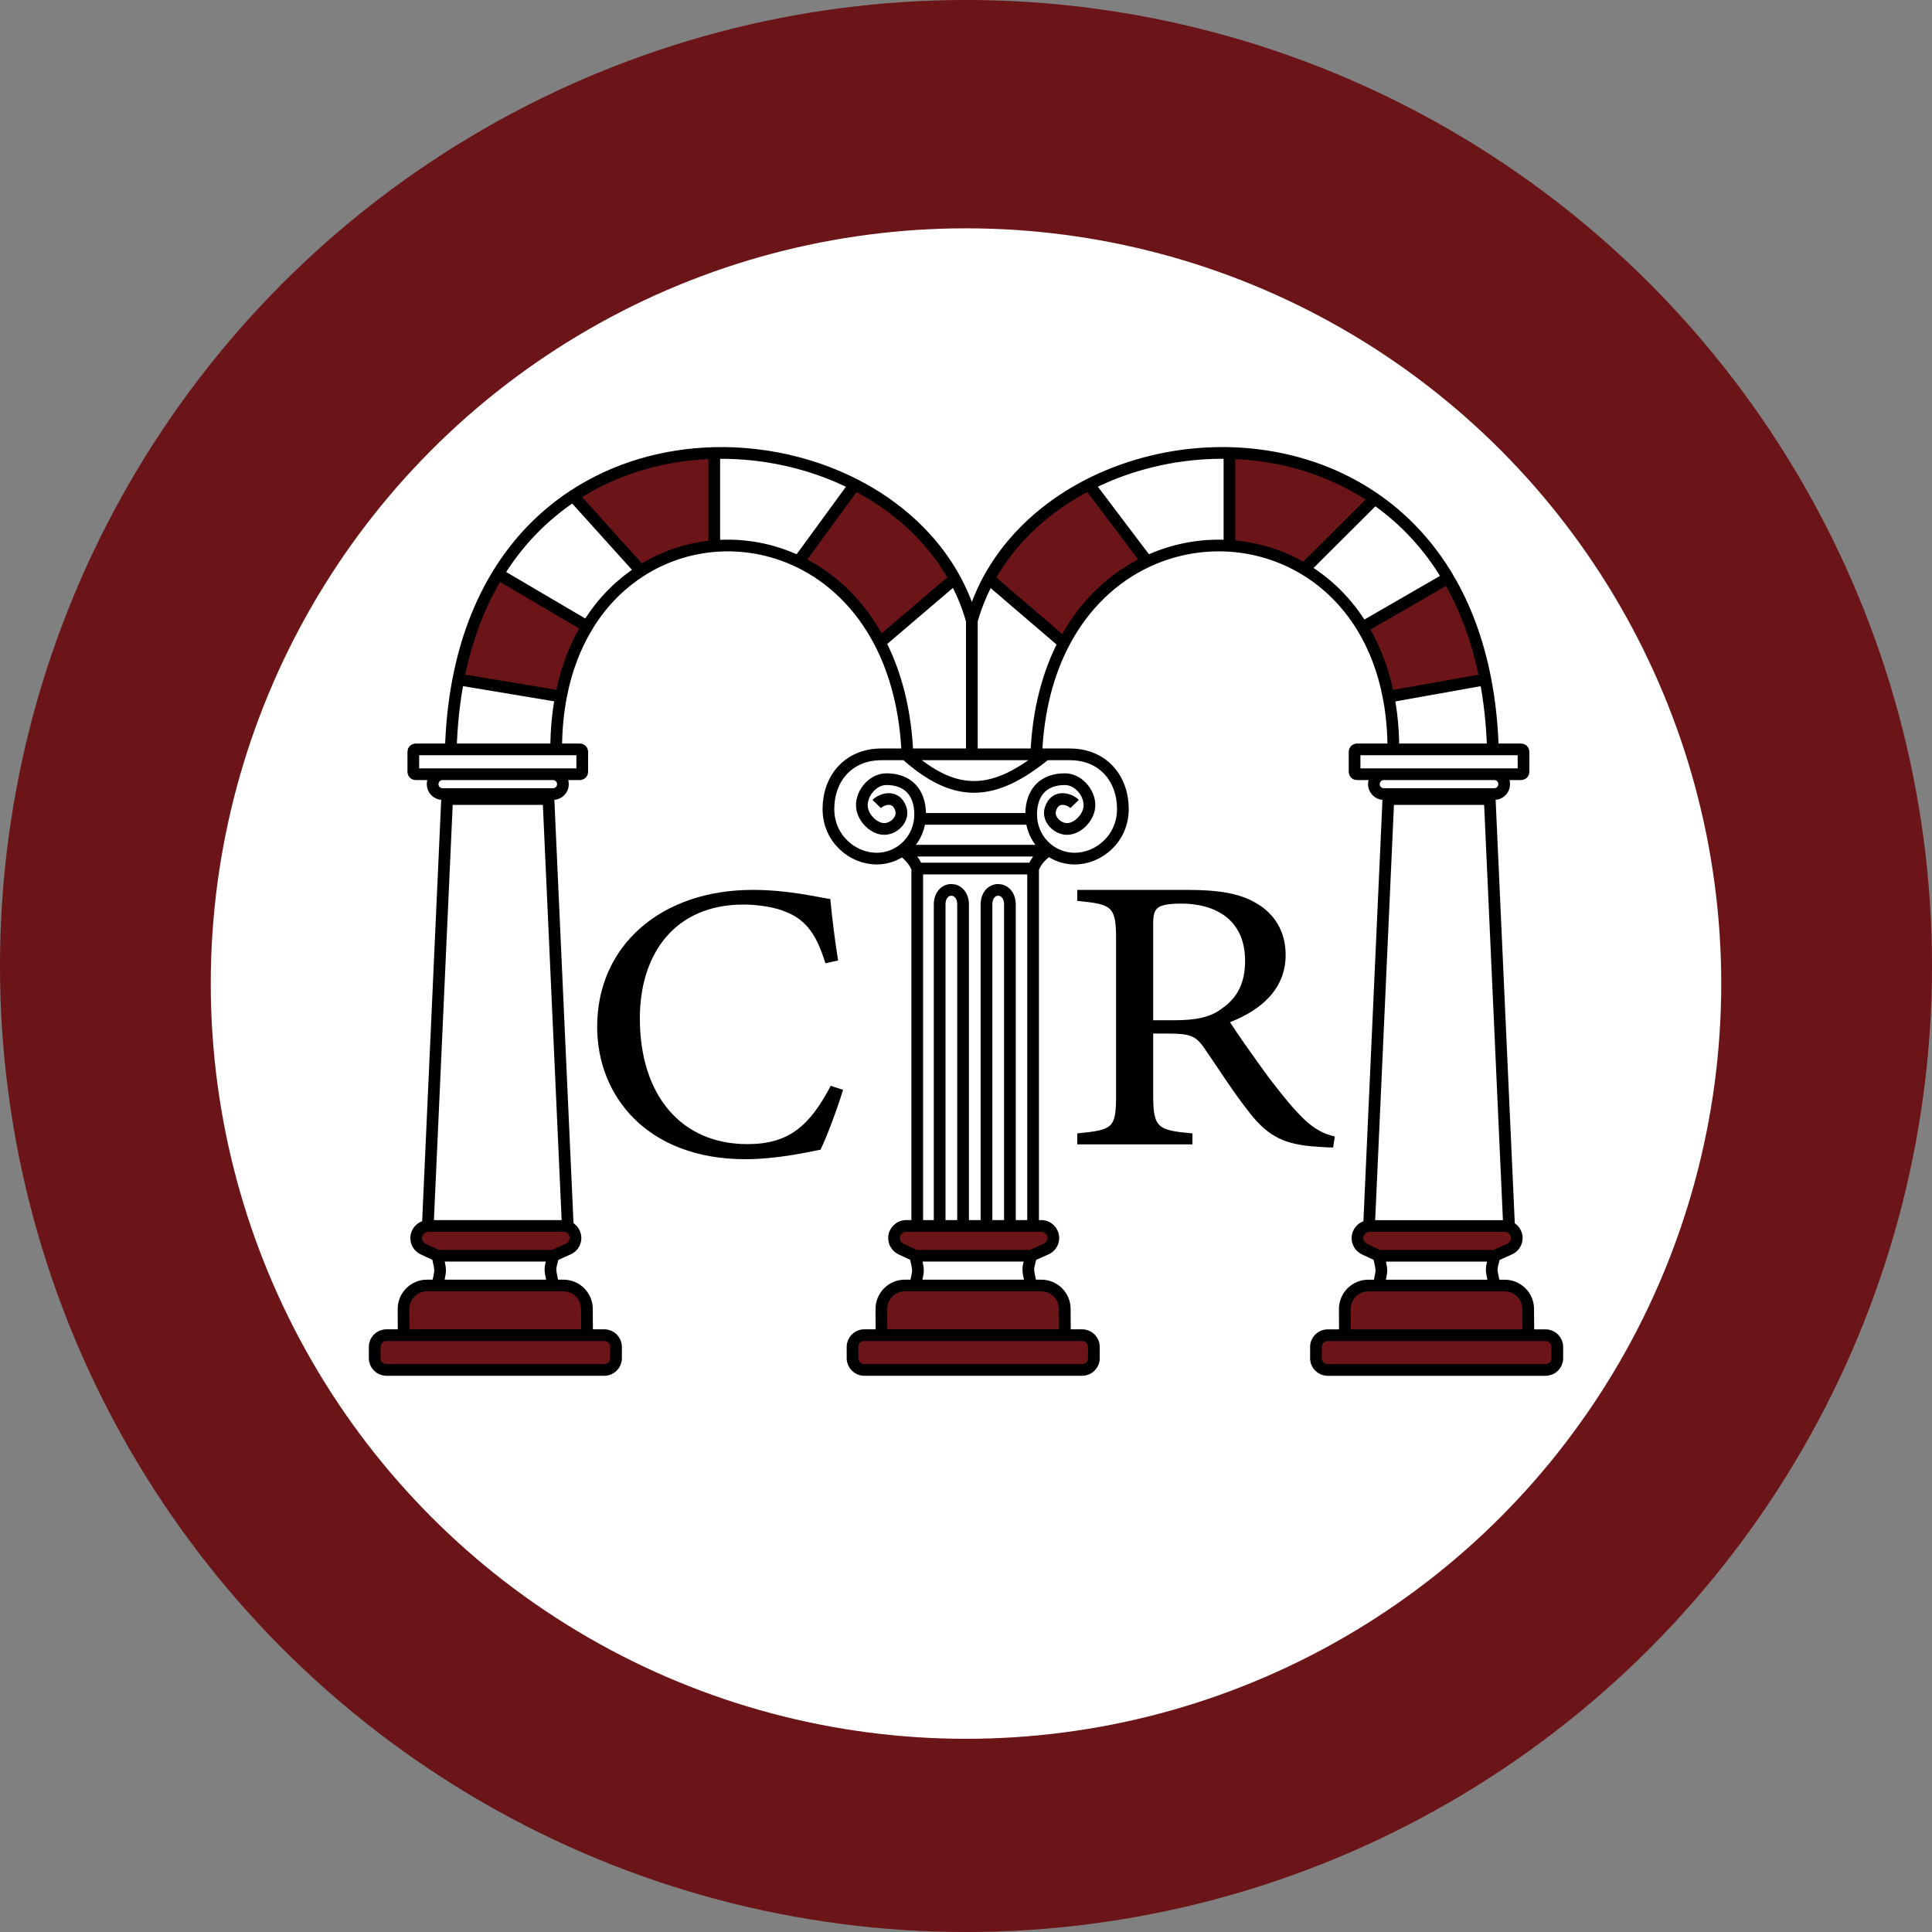
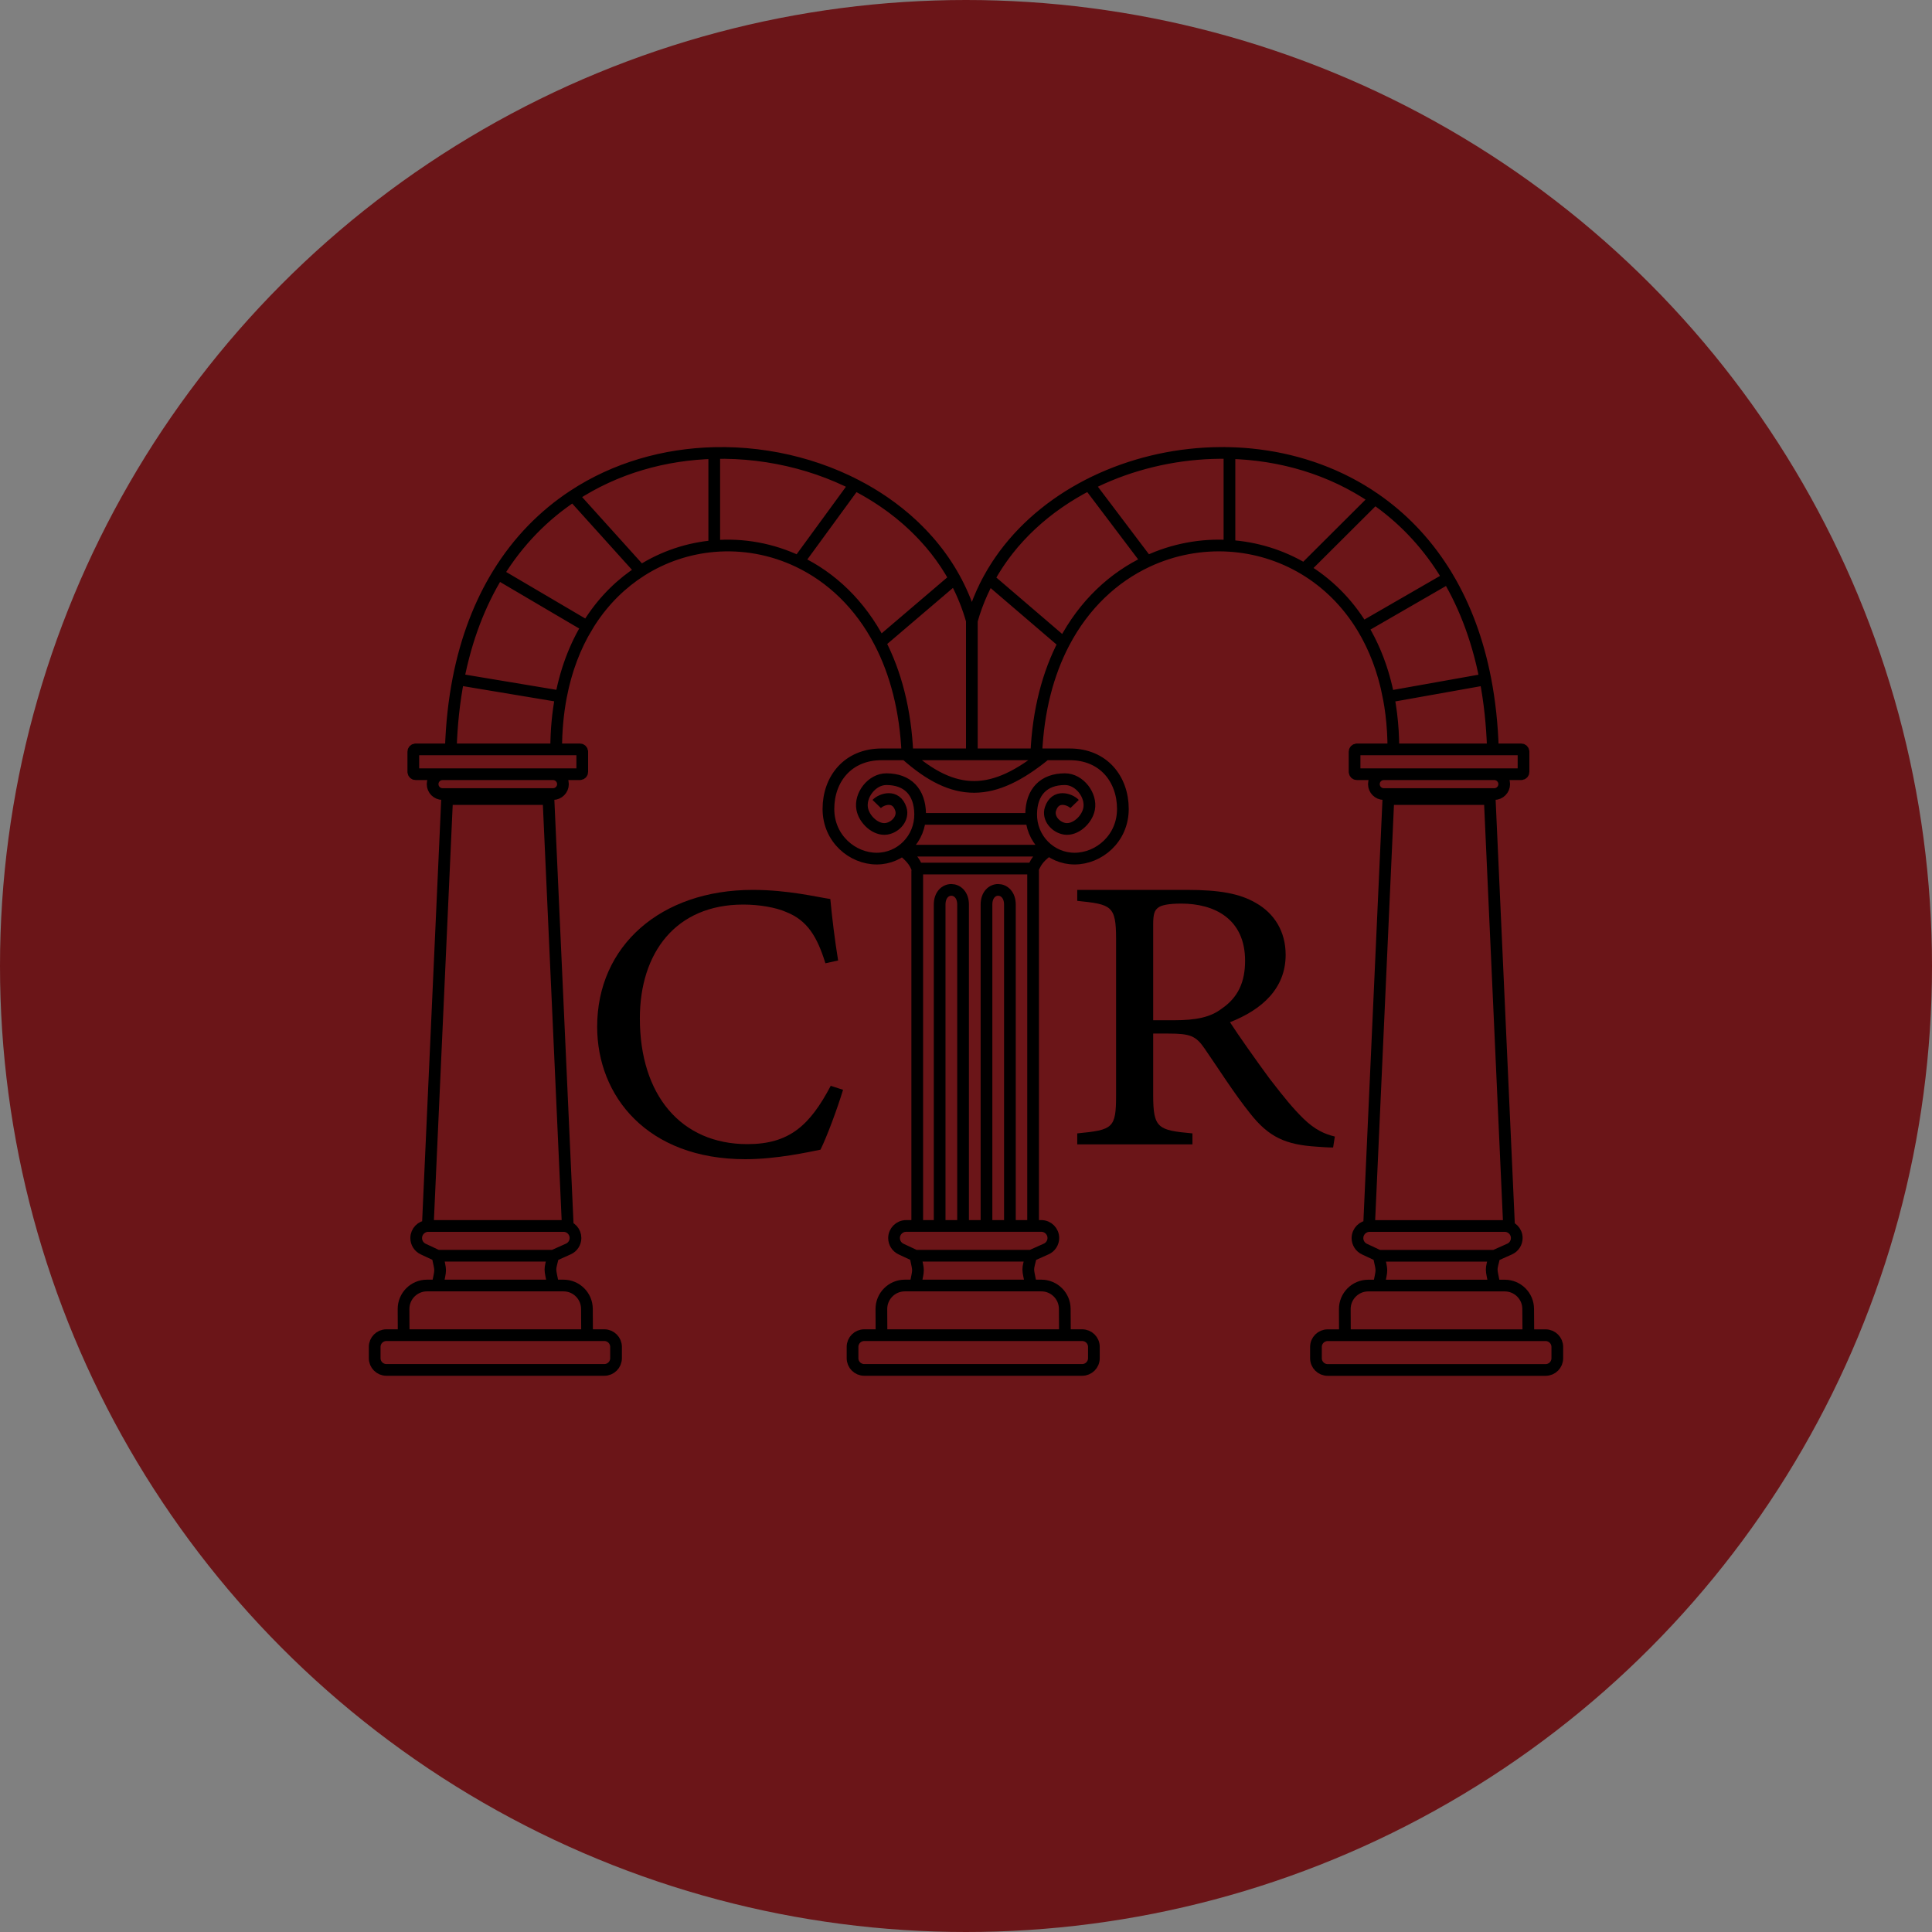
<svg xmlns="http://www.w3.org/2000/svg" width="110" height="110" viewBox="0 0 165 165" fill="none">
  <rect x="0" y="0" width="165" height="165" fill="#808080" stroke="none" />
  <circle cx="82.5" cy="82.5" r="82.5" fill="#6B1518" />
-   <circle cx="82.5" cy="84" r="64.5" fill="white" />
  <path d="M80.25 105C80.25 105 80.25 83.825 80.25 77.256C80.25 75.572 82.25 75.591 82.25 77.256C82.25 83.825 82.25 105 82.25 105" stroke="black" />
  <path d="M84.25 105C84.25 105 84.25 83.825 84.25 77.256C84.25 75.572 86.25 75.591 86.25 77.256C86.25 83.825 86.25 105 86.25 105" stroke="black" />
  <path d="M36.143 106.675L37.359 107.244H47.253L48.541 106.668C48.911 106.503 49.149 106.135 49.149 105.729C49.149 105.192 48.739 104.752 48.215 104.704H36.535L36.535 104.701C35.984 104.726 35.545 105.18 35.545 105.736C35.545 106.139 35.778 106.505 36.143 106.675Z" fill="#6B1518" />
  <path d="M34.464 111.807C34.469 112.573 34.474 113.409 34.474 114.028H50.139L50.125 111.775C50.118 110.676 49.224 109.788 48.125 109.788H47.253H37.359H36.466C35.354 109.788 34.456 110.695 34.464 111.807Z" fill="#6B1518" />
  <path d="M33 116.996H51.612C52.164 116.996 52.612 116.548 52.612 115.996V115.028C52.612 114.476 52.164 114.028 51.612 114.028H50.139H34.474H33C32.448 114.028 32 114.476 32 115.028V115.996C32 116.548 32.448 116.996 33 116.996Z" fill="#6B1518" />
  <path d="M128.928 106.673C129.299 106.507 129.537 106.139 129.537 105.733C129.537 105.165 129.076 104.704 128.508 104.704H116.97C116.397 104.704 115.933 105.168 115.933 105.741C115.933 106.143 116.166 106.509 116.531 106.68L117.747 107.248H127.641L128.928 106.673Z" fill="#6B1518" />
-   <path d="M116.854 109.792C115.742 109.792 114.844 110.699 114.851 111.811C114.857 112.577 114.861 113.413 114.861 114.032H130.527L130.512 111.78C130.506 110.68 129.612 109.792 128.512 109.792H127.641H117.747H116.854Z" fill="#6B1518" />
-   <path d="M112.388 116C112.388 116.552 112.835 117 113.388 117H132C132.552 117 133 116.552 133 116V115.032C133 114.48 132.552 114.032 132 114.032H130.527H114.861H113.388C112.835 114.032 112.388 114.48 112.388 115.032V116Z" fill="#6B1518" />
  <path d="M89.35 106.668C89.721 106.503 89.959 106.135 89.959 105.729C89.959 105.161 89.499 104.7 88.93 104.7H77.392C76.819 104.7 76.355 105.164 76.355 105.736C76.355 106.139 76.588 106.505 76.953 106.675L78.169 107.244H88.063L89.35 106.668Z" fill="#6B1518" />
  <path d="M77.276 109.788C76.164 109.788 75.266 110.695 75.273 111.807C75.279 112.573 75.284 113.409 75.284 114.028H90.949L90.935 111.775C90.928 110.676 90.034 109.788 88.935 109.788H88.063H78.169H77.276Z" fill="#6B1518" />
  <path d="M72.81 115.996C72.81 116.548 73.258 116.996 73.81 116.996H92.422C92.975 116.996 93.422 116.548 93.422 115.996V115.028C93.422 114.476 92.975 114.028 92.422 114.028H90.949H75.284H73.81C73.258 114.028 72.81 114.476 72.81 115.028V115.996Z" fill="#6B1518" />
-   <path d="M42.532 49.019C40.995 51.522 39.822 54.512 39.142 58.024L47.91 59.485C48.349 57.185 49.125 55.189 50.148 53.5L42.532 49.019Z" fill="#6B1518" />
  <path d="M61 46.637V38.69C56.784 38.792 52.572 39.96 48.95 42.349L54.73 48.758C56.649 47.531 58.803 46.821 61 46.637Z" fill="#6B1518" />
  <path d="M81.537 49.423C79.638 45.955 76.603 43.225 73 41.385L68.197 47.962C70.975 49.291 73.448 51.588 75.149 54.872L81.537 49.423Z" fill="#6B1518" />
  <path d="M90.858 54.923C92.589 51.606 95.121 49.289 97.966 47.955L93 41.385C89.392 43.227 86.353 45.962 84.455 49.437L90.858 54.923Z" fill="#6B1518" />
  <path d="M117.409 42.591C113.708 40.038 109.356 38.795 105 38.69V46.617C107.228 46.759 109.42 47.421 111.384 48.597L117.409 42.591Z" fill="#6B1518" />
  <path d="M126.858 58.025C126.21 54.672 125.111 51.794 123.675 49.362L116.359 53.585C117.375 55.26 118.147 57.233 118.586 59.5L126.858 58.025Z" fill="#6B1518" />
  <path d="M34.474 114.028C34.474 113.409 34.469 112.573 34.464 111.807C34.456 110.695 35.354 109.788 36.466 109.788H37.359M34.474 114.028H50.139M34.474 114.028H33C32.448 114.028 32 114.476 32 115.028V115.996C32 116.548 32.448 116.996 33 116.996H51.612C52.164 116.996 52.612 116.548 52.612 115.996V115.028C52.612 114.476 52.164 114.028 51.612 114.028H50.139M50.139 114.028L50.125 111.775C50.118 110.676 49.224 109.788 48.125 109.788H47.253M37.359 107.244L36.143 106.675C35.778 106.505 35.545 106.139 35.545 105.736C35.545 105.18 35.984 104.726 36.535 104.701M37.359 107.244C37.666 108.689 37.661 108.263 37.359 109.788M37.359 107.244H47.253M37.359 109.788H47.253M47.253 107.244L48.541 106.668C48.911 106.503 49.149 106.135 49.149 105.729C49.149 105.192 48.739 104.752 48.215 104.704M47.253 107.244C46.921 108.611 46.937 108.186 47.253 109.788M48.215 104.704H36.535L36.535 104.701M48.215 104.704H48.49L46.841 68.24H38.184L36.535 104.701M48.215 104.704C48.184 104.701 48.152 104.7 48.12 104.7H36.582C36.566 104.7 36.55 104.7 36.535 104.701M114.861 114.032C114.861 113.413 114.857 112.577 114.851 111.811C114.844 110.699 115.742 109.792 116.854 109.792H117.747M114.861 114.032H130.527M114.861 114.032H113.388C112.835 114.032 112.388 114.48 112.388 115.032V116C112.388 116.552 112.835 117 113.388 117H132C132.552 117 133 116.552 133 116V115.032C133 114.48 132.552 114.032 132 114.032H130.527M130.527 114.032L130.512 111.78C130.506 110.68 129.612 109.792 128.512 109.792H127.641M117.747 107.248L116.531 106.68C116.166 106.509 115.933 106.143 115.933 105.741C115.933 105.168 116.397 104.704 116.97 104.704H128.508C129.077 104.704 129.537 105.165 129.537 105.733C129.537 106.139 129.299 106.507 128.928 106.673L127.641 107.248M117.747 107.248C118.053 108.693 118.049 108.267 117.747 109.792M117.747 107.248H127.641M117.747 109.792H127.641M127.641 107.248C127.309 108.616 127.325 108.19 127.641 109.792M75.284 114.028C75.284 113.409 75.279 112.573 75.273 111.807C75.266 110.695 76.164 109.788 77.276 109.788H78.169M75.284 114.028H90.949M75.284 114.028H73.81C73.258 114.028 72.81 114.476 72.81 115.028V115.996C72.81 116.548 73.258 116.996 73.81 116.996H92.422C92.975 116.996 93.422 116.548 93.422 115.996V115.028C93.422 114.476 92.975 114.028 92.422 114.028H90.949M90.949 114.028L90.935 111.775C90.928 110.676 90.034 109.788 88.935 109.788H88.063M78.169 107.244L76.953 106.675C76.588 106.505 76.355 106.139 76.355 105.736C76.355 105.164 76.819 104.7 77.392 104.7H88.93C89.499 104.7 89.959 105.161 89.959 105.729C89.959 106.135 89.721 106.503 89.35 106.668L88.063 107.244M78.169 107.244C78.475 108.689 78.471 108.263 78.169 109.788M78.169 107.244H88.063M78.169 109.788H88.063M88.063 107.244C87.731 108.611 87.747 108.186 88.063 109.788M78.584 69.936H88.065M78.336 104.28V74.376C78.336 74.266 78.426 74.176 78.536 74.176H88.03C88.141 74.176 88.23 74.266 88.23 74.376V104.28M76.935 72.65H89.714M76.935 72.48C77.738 73.154 78.096 73.528 78.336 74.176M88.23 74.176C88.547 73.439 88.856 73.105 89.714 72.48M91.775 68.664C91.363 68.24 90.126 67.816 89.714 69.088C89.46 69.873 90.154 70.667 90.951 70.784C91.853 70.916 92.834 70.007 93.012 69.088C93.24 67.917 92.188 66.544 90.951 66.544C89.13 66.544 88.09 67.639 88.065 69.512C88.037 71.632 89.714 73.328 91.775 73.328C93.837 73.328 95.898 71.632 95.898 69.088C95.898 66.544 94.249 64.424 91.363 64.424H89.302M74.874 68.664C75.286 68.24 76.522 67.816 76.935 69.088C77.189 69.873 76.495 70.667 75.698 70.784C74.796 70.916 73.815 70.007 73.637 69.088C73.409 67.917 74.461 66.544 75.698 66.544C77.519 66.544 78.559 67.639 78.584 69.512C78.612 71.632 76.935 73.328 74.874 73.328C72.812 73.328 70.751 71.632 70.751 69.088C70.751 66.544 72.4 64.424 75.286 64.424H77.347M77.347 64.424C81.543 68.171 84.814 68.09 89.302 64.424M77.347 64.424H89.302M119 64C119 59.763 117.999 56.287 116.359 53.585M88.5 64.424C88.657 60.653 89.518 57.489 90.858 54.923M47.5 64C47.5 62.384 47.643 60.879 47.91 59.485M77.5 64.424C77.342 60.628 76.483 57.447 75.149 54.872M38.5 64C38.565 61.86 38.785 59.87 39.142 58.024M39.142 58.024C39.822 54.512 40.995 51.522 42.532 49.019M39.142 58.024L47.91 59.485M42.532 49.019L50.148 53.5C49.125 55.189 48.349 57.185 47.91 59.485M42.532 49.019C44.269 46.19 46.471 43.983 48.95 42.349M61 38.69C70.702 38.454 80.422 43.859 83 53M61 38.69C56.784 38.792 52.572 39.96 48.95 42.349M61 38.69V46.637M83 53V64.424M83 53C86.736 39.755 105.464 34.353 117.409 42.591M127.5 64C127.435 61.861 127.215 59.871 126.858 58.025M126.858 58.025C125.449 50.736 121.911 45.695 117.409 42.591M126.858 58.025L118.586 59.5C118.147 57.233 117.375 55.26 116.359 53.585M126.858 58.025C126.21 54.672 125.111 51.794 123.675 49.362L116.359 53.585M117.409 42.591C113.708 40.038 109.356 38.795 105 38.69V46.617M117.409 42.591L111.384 48.597M48.95 42.349L54.73 48.758M61 46.67V46.637M68.168 48L68.197 47.962M75.124 54.893L75.149 54.872M90.883 54.945L90.858 54.923M98 48L97.966 47.955M105 46.653V46.617M111.372 48.609L111.384 48.597M116.356 53.587L116.359 53.585M47.91 59.485C48.876 54.433 51.463 50.846 54.73 48.758M54.73 48.758C56.649 47.531 58.803 46.821 61 46.637M61 46.637C63.432 46.433 65.917 46.871 68.197 47.962M68.197 47.962L73 41.385C76.603 43.225 79.638 45.955 81.537 49.423L75.149 54.872M68.197 47.962C70.975 49.291 73.448 51.588 75.149 54.872M90.858 54.923C92.589 51.606 95.121 49.289 97.966 47.955M90.858 54.923L84.455 49.437C86.353 45.962 89.392 43.227 93 41.385L97.966 47.955M97.966 47.955C100.196 46.909 102.619 46.466 105 46.617M105 46.617C107.228 46.759 109.42 47.421 111.384 48.597M111.384 48.597C113.327 49.76 115.047 51.425 116.359 53.585M37.795 66.12H47.23C47.698 66.12 48.078 66.5 48.078 66.968C48.078 67.436 47.698 67.816 47.23 67.816H37.795C37.327 67.816 36.947 67.436 36.947 66.968C36.947 66.5 37.327 66.12 37.795 66.12ZM116.922 104.704L118.571 68.24H127.229L128.878 104.704H116.922ZM118.183 66.12H127.617C128.086 66.12 128.465 66.5 128.465 66.968C128.465 67.436 128.086 67.816 127.617 67.816H118.183C117.714 67.816 117.335 67.436 117.335 66.968C117.335 66.5 117.714 66.12 118.183 66.12ZM35.298 64.2V65.92C35.298 66.031 35.388 66.12 35.498 66.12H49.526C49.637 66.12 49.727 66.031 49.727 65.92V64.2C49.727 64.09 49.637 64 49.526 64H35.498C35.388 64 35.298 64.09 35.298 64.2ZM115.686 64.2V65.92C115.686 66.031 115.775 66.12 115.886 66.12H129.914C130.025 66.12 130.114 66.031 130.114 65.92V64.2C130.114 64.09 130.025 64 129.914 64H115.886C115.775 64 115.686 64.09 115.686 64.2Z" stroke="black" />
  <path d="M72 93.072C71.509 94.698 70.598 97.137 70.072 98.187C69.055 98.39 66.32 99 63.656 99C55.277 99 51 93.614 51 87.686C51 80.776 56.434 76 64.287 76C67.302 76 69.756 76.61 70.913 76.779C71.053 78.303 71.299 80.336 71.579 82.029L70.493 82.267C69.791 79.997 68.95 78.608 67.162 77.897C66.25 77.49 64.813 77.253 63.481 77.253C57.696 77.253 54.646 81.386 54.646 86.975C54.646 93.513 58.152 97.713 63.831 97.713C67.407 97.713 69.16 96.121 70.948 92.733L72 93.072Z" fill="black" />
  <path d="M113.853 98C113.374 98 112.968 97.967 112.489 97.933C109.799 97.766 108.362 97.131 106.74 95.058C105.377 93.353 104.05 91.246 102.871 89.541C102.134 88.471 101.655 88.27 99.775 88.27H98.486V93.52C98.486 96.362 98.891 96.529 101.839 96.796V97.733H92V96.796C95.059 96.495 95.317 96.362 95.317 93.52V80.179C95.317 77.337 94.911 77.237 92 76.936V76H101.397C104.087 76 105.893 76.301 107.293 77.137C108.804 78.006 109.799 79.511 109.799 81.55C109.799 84.425 107.772 86.231 105.045 87.301C105.709 88.337 107.293 90.578 108.399 92.082C109.762 93.854 110.462 94.69 111.31 95.526C112.305 96.495 113.152 96.863 114 97.064L113.853 98ZM100.255 87.134C102.171 87.134 103.387 86.866 104.308 86.164C105.745 85.195 106.335 83.857 106.335 82.052C106.335 78.474 103.719 77.17 100.881 77.17C99.812 77.17 99.186 77.304 98.928 77.505C98.596 77.739 98.486 78.073 98.486 78.942V87.134H100.255Z" fill="black" />
</svg>